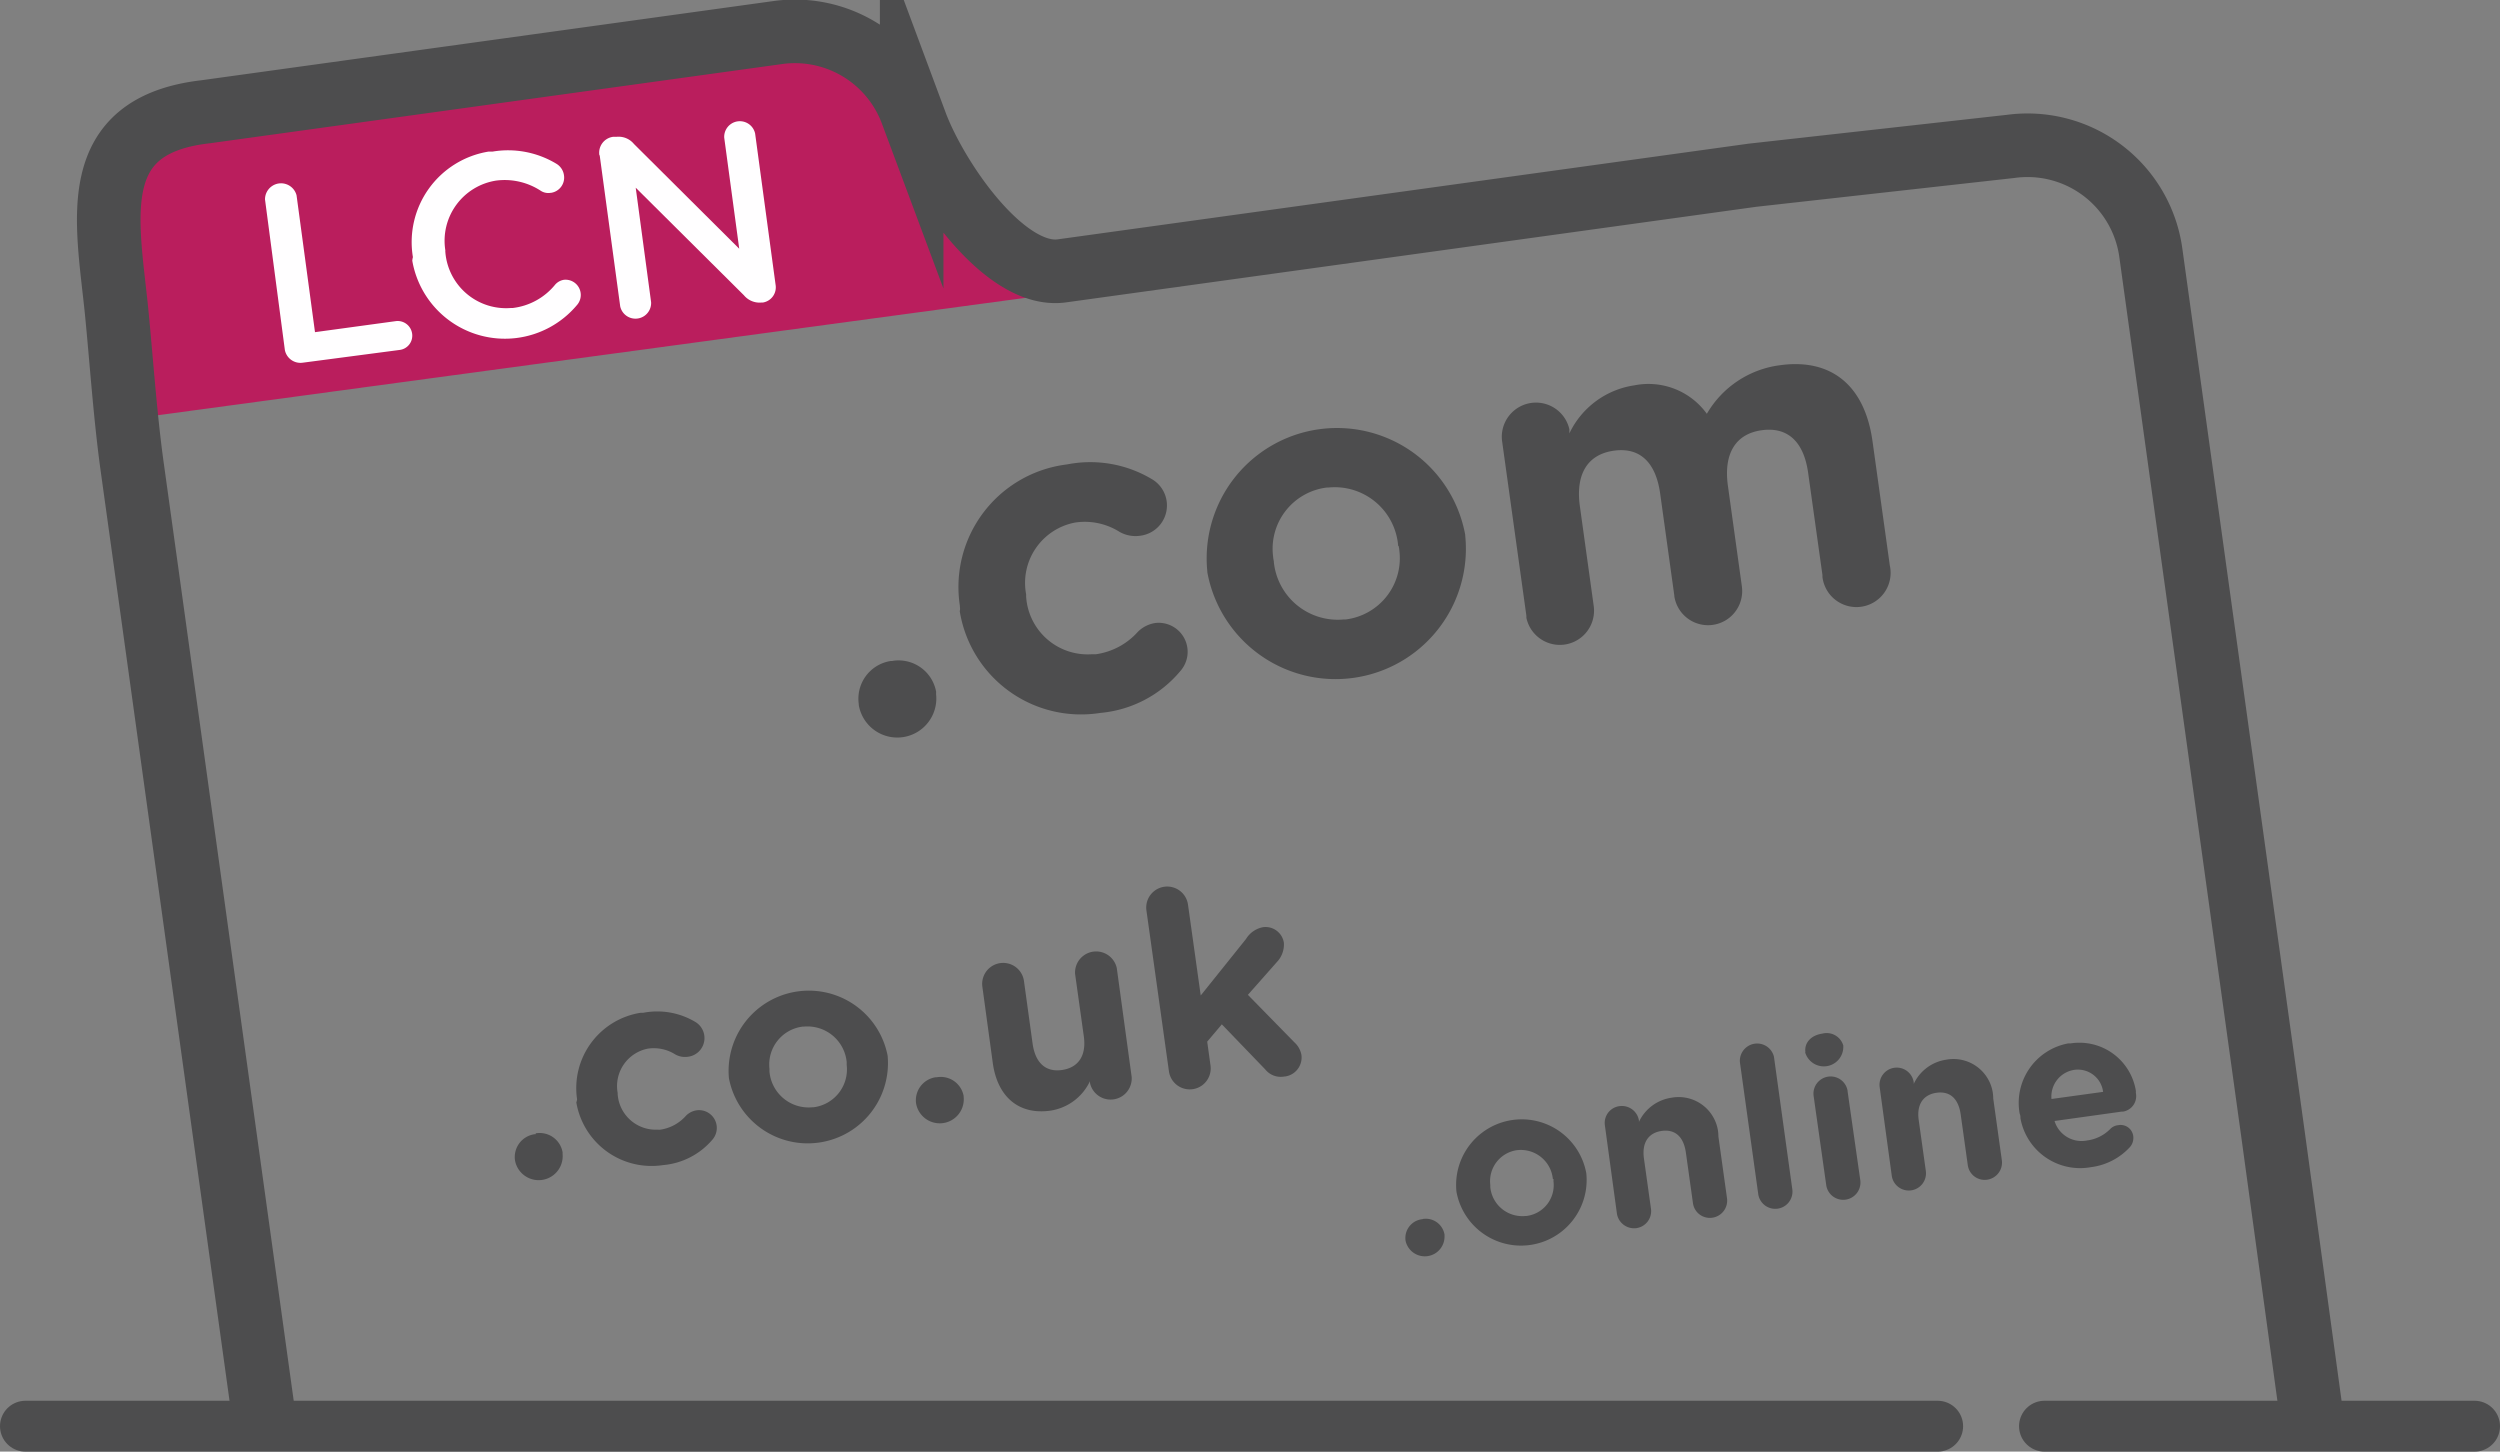
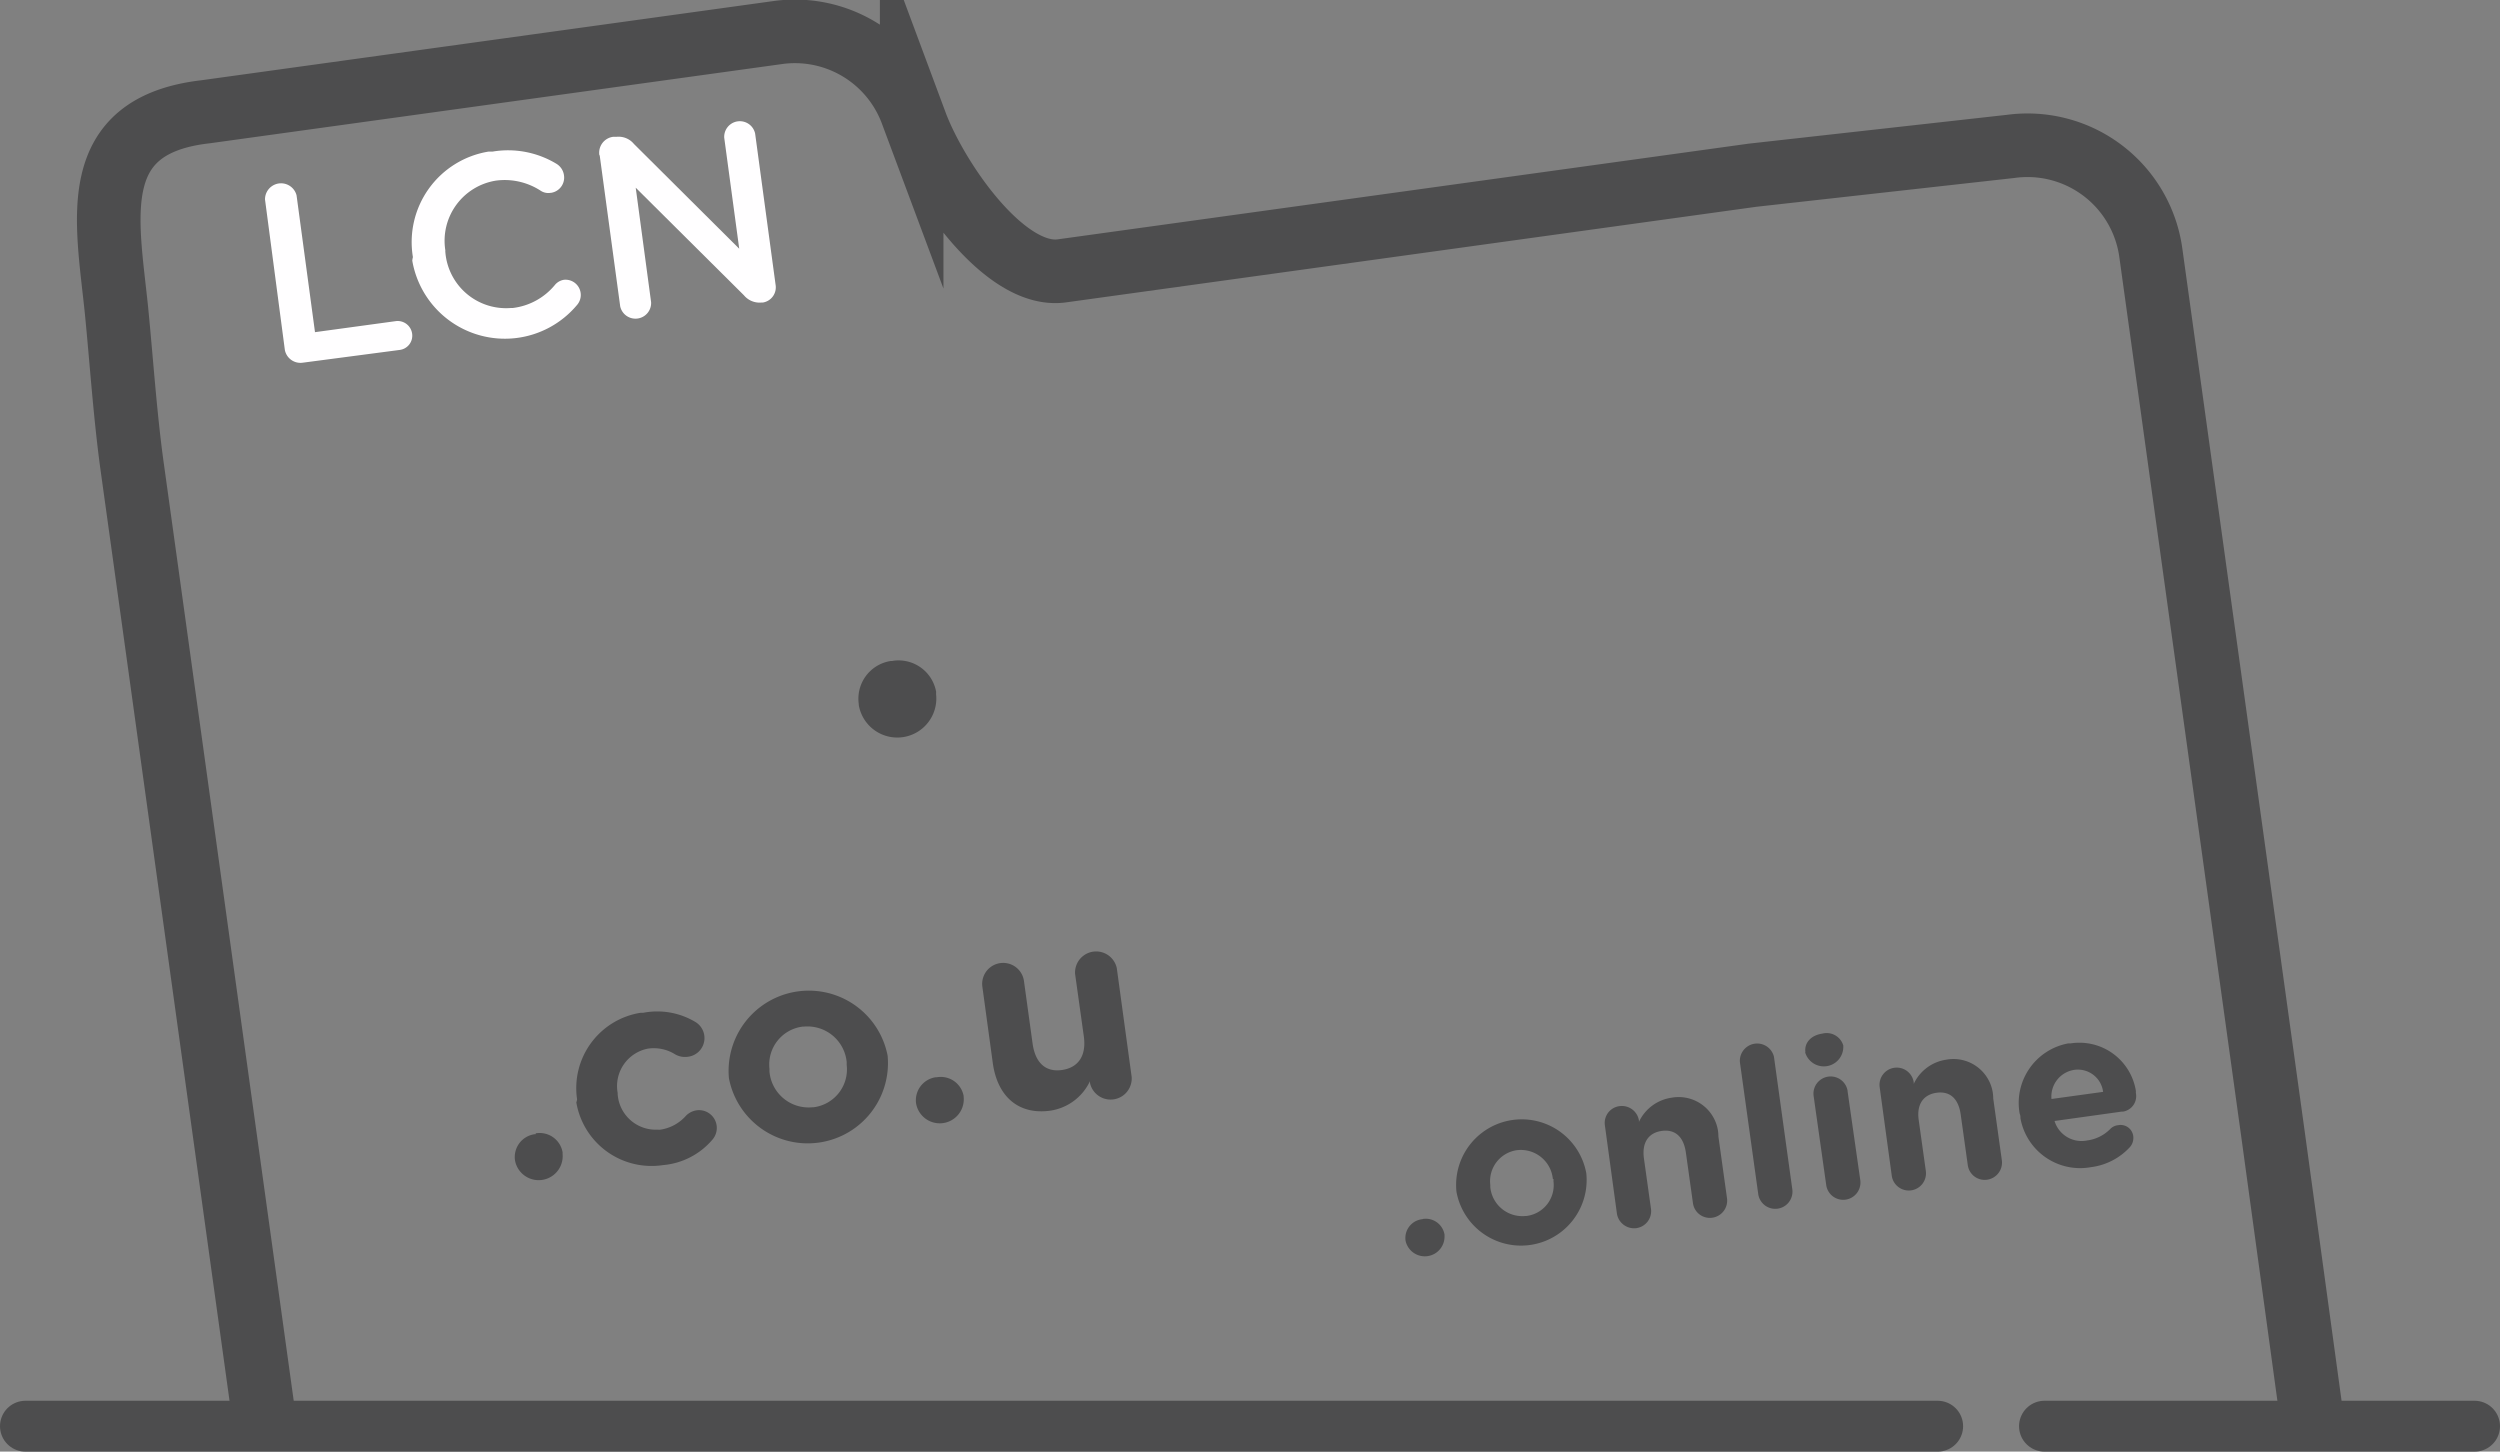
<svg xmlns="http://www.w3.org/2000/svg" id="Layer_1" data-name="Layer 1" viewBox="0 0 196.59 114.15">
  <rect x="0" y="0" width="196.59" height="114.15" fill="#808080" stroke="none" />
  <defs>
    <style>.cls-1{fill:#ba1e5d;}.cls-2,.cls-3{fill:none;stroke:#4d4d4e;stroke-linecap:round;}.cls-2{stroke-miterlimit:22.93;stroke-width:5px;}.cls-3{stroke-miterlimit:10;stroke-width:4px;}.cls-4{fill:#4d4d4e;}.cls-5{fill:#fffeff;}</style>
  </defs>
  <title>portfolio</title>
  <g id="Group_542" data-name="Group 542">
    <g id="Group_451" data-name="Group 451">
-       <path id="Path_745" data-name="Path 745" class="cls-1" d="M283.42,386.88c-4.54.63-9.89-8.13-11.49-12.43l-.32-.86a9.81,9.81,0,0,0-10.53-6.29l-45,6.24c-9.42,1.08-7.21,16.12-6.49,23.33" transform="translate(-199.68 -363.88)" />
      <path id="Path_745-2" data-name="Path 745-2" class="cls-1" d="M358,376.26" transform="translate(-199.68 -363.88)" />
    </g>
    <g id="Group_451-2" data-name="Group 451-2">
      <path id="Path_745-3" data-name="Path 745-3" class="cls-2" d="M381.34,474.41,378.41,453l-9.6-69.26a9.79,9.79,0,0,0-11-8.35h0l-20.33,2.27-54.3,7.52c-4.54.63-9.89-7.3-11.49-11.6l-.32-.86a9.8,9.8,0,0,0-10.53-6.28l-45,6.23c-9.42,1.08-7.74,8.41-7,15.61.4,4.05.68,8.32,1.24,12.35l1.06,7.63,9.16,66.11" transform="translate(-199.68 -363.88)" />
    </g>
    <line id="Line_293" data-name="Line 293" class="cls-3" x1="152.37" y1="112.15" x2="2" y2="112.15" />
    <line id="Line_294" data-name="Line 294" class="cls-3" x1="160.77" y1="112.15" x2="194.59" y2="112.15" />
    <g id="Group_539" data-name="Group 539">
      <path id="Path_1117" data-name="Path 1117" class="cls-4" d="M269.86,415.85a3,3,0,0,1,3.43,2.41h0a.68.68,0,0,1,0,.14v.07a3.07,3.07,0,0,1-6.08.84l0-.07a3,3,0,0,1,2.5-3.38h.14Z" transform="translate(-199.68 -363.88)" />
-       <path id="Path_1118" data-name="Path 1118" class="cls-4" d="M275.16,411.58v-.07a9.71,9.71,0,0,1,8.14-11.07h0l.34-.05a9.45,9.45,0,0,1,6.69,1.21,2.4,2.4,0,0,1-1,4.41h0a2.54,2.54,0,0,1-1.62-.31,5.12,5.12,0,0,0-3.48-.73,4.83,4.83,0,0,0-3.86,5.64h0l0,.1v.07a4.85,4.85,0,0,0,5.13,4.55h0l.34,0a5.44,5.44,0,0,0,3.32-1.77,2.46,2.46,0,0,1,1.37-.69,2.28,2.28,0,0,1,2,3.74,9.26,9.26,0,0,1-6.32,3.33,9.66,9.66,0,0,1-11.06-8h0C275.19,411.78,275.17,411.68,275.16,411.58Z" transform="translate(-199.68 -363.88)" />
-       <path id="Path_1119" data-name="Path 1119" class="cls-4" d="M294.62,408.89v-.07a10.25,10.25,0,0,1,20.28-2.88V406a10.25,10.25,0,0,1-20.28,2.88Zm15-2.09v-.06a5,5,0,0,0-5.5-4.52H304a4.85,4.85,0,0,0-4.21,5.41h0a2.5,2.5,0,0,0,.06.38v.07a5.05,5.05,0,0,0,5.51,4.51l.15,0a4.85,4.85,0,0,0,4.21-5.41,2.2,2.2,0,0,0-.06-.37Z" transform="translate(-199.68 -363.88)" />
-       <path id="Path_1120" data-name="Path 1120" class="cls-4" d="M317.79,398.51a2.69,2.69,0,0,1,5.3-.87v0s0,.07,0,.1l0,.22a6.75,6.75,0,0,1,5.12-3.78,5.66,5.66,0,0,1,5.69,2.24,7.79,7.79,0,0,1,5.75-3.82c3.95-.55,6.66,1.5,7.28,6l1.36,9.76a2.69,2.69,0,1,1-5.3.89v-.05s0-.07,0-.1l-1.12-8c-.34-2.52-1.64-3.66-3.64-3.39s-3,1.74-2.69,4.26l1.11,8a2.68,2.68,0,0,1-5.31.78v-.05l-1.11-8c-.35-2.52-1.64-3.66-3.64-3.38s-3,1.74-2.69,4.26l1.11,8a2.69,2.69,0,0,1-5.3.89v-.06s0-.06,0-.1Z" transform="translate(-199.68 -363.88)" />
    </g>
    <g id="Group_540" data-name="Group 540">
      <path id="Path_1121" data-name="Path 1121" class="cls-4" d="M241.81,453a1.83,1.83,0,0,1,2.11,1.49v.13a1.89,1.89,0,0,1-3.74.52v0a1.81,1.81,0,0,1,1.54-2.07h.08Z" transform="translate(-199.68 -363.88)" />
      <path id="Path_1122" data-name="Path 1122" class="cls-4" d="M245.06,450.33v0a6,6,0,0,1,5-6.81h0l.21,0a5.83,5.83,0,0,1,4.12.74,1.48,1.48,0,0,1-.62,2.72,1.56,1.56,0,0,1-1-.19,3.16,3.16,0,0,0-2.14-.45,3,3,0,0,0-2.38,3.48v.09a3,3,0,0,0,3.16,2.8h0a.75.75,0,0,0,.21,0,3.34,3.34,0,0,0,2-1.09,1.48,1.48,0,0,1,.84-.43,1.4,1.4,0,0,1,1.24,2.31,5.74,5.74,0,0,1-3.89,2,6,6,0,0,1-6.81-4.93h0A1.36,1.36,0,0,0,245.06,450.33Z" transform="translate(-199.68 -363.88)" />
      <path id="Path_1123" data-name="Path 1123" class="cls-4" d="M257,448.67v0a6.31,6.31,0,0,1,12.48-1.77v0A6.31,6.31,0,0,1,257,448.67Zm9.26-1.28v0a3.1,3.1,0,0,0-3.39-2.78h-.08a3,3,0,0,0-2.6,3.33h0a1.85,1.85,0,0,0,0,.23v0a3.09,3.09,0,0,0,3.39,2.78h.08a3,3,0,0,0,2.6-3.33h0l0-.23Z" transform="translate(-199.68 -363.88)" />
      <path id="Path_1124" data-name="Path 1124" class="cls-4" d="M273.35,448.59a1.83,1.83,0,0,1,2.11,1.49h0a.17.17,0,0,0,0,.07v0a1.89,1.89,0,0,1-3.74.52v0a1.83,1.83,0,0,1,1.54-2.08Z" transform="translate(-199.68 -363.88)" />
      <path id="Path_1125" data-name="Path 1125" class="cls-4" d="M288.67,448.57a1.66,1.66,0,0,1-3.28.46v-.13a4.11,4.11,0,0,1-3.13,2.32c-2.47.34-4.14-1.09-4.51-3.74l-.82-6a1.65,1.65,0,1,1,3.27-.46l.68,4.93c.22,1.55,1.06,2.25,2.31,2.07s1.93-1.08,1.72-2.63l-.69-4.93a1.66,1.66,0,0,1,3.28-.45Z" transform="translate(-199.68 -363.88)" />
-       <path id="Path_1126" data-name="Path 1126" class="cls-4" d="M289.83,435.47a1.65,1.65,0,0,1,3.27-.45l1,7.14,3.56-4.44a2,2,0,0,1,1.34-.93,1.46,1.46,0,0,1,1.64,1.23v0a2,2,0,0,1-.56,1.52l-2.27,2.57,3.65,3.73a1.76,1.76,0,0,1,.56,1,1.51,1.51,0,0,1-1.28,1.69h-.05a1.56,1.56,0,0,1-1.52-.56l-3.41-3.54-1.15,1.36.26,1.88a1.65,1.65,0,0,1-3.27.45Z" transform="translate(-199.68 -363.88)" />
    </g>
    <g id="Group_541" data-name="Group 541">
      <path id="Path_1127" data-name="Path 1127" class="cls-4" d="M311.54,459.74a1.49,1.49,0,0,1,1.73,1.22h0a.15.15,0,0,1,0,.07v0a1.55,1.55,0,0,1-3.06.43v0a1.49,1.49,0,0,1,1.25-1.7h.07Z" transform="translate(-199.68 -363.88)" />
      <path id="Path_1128" data-name="Path 1128" class="cls-4" d="M314.21,457.59v0a5.16,5.16,0,0,1,10.21-1.45v0a5.16,5.16,0,0,1-10.21,1.45Zm7.58-1v0a2.53,2.53,0,0,0-2.77-2.27H319a2.46,2.46,0,0,0-2.13,2.73h0c0,.06,0,.13,0,.18v0a2.53,2.53,0,0,0,2.77,2.27h.07a2.44,2.44,0,0,0,2.13-2.72l0-.19Z" transform="translate(-199.68 -363.88)" />
      <path id="Path_1129" data-name="Path 1129" class="cls-4" d="M325.88,452.36a1.33,1.33,0,0,1,1.17-1.5,1.36,1.36,0,0,1,1.51,1.13v.11a3.36,3.36,0,0,1,2.56-1.9,3.13,3.13,0,0,1,3.64,2.5h0a3.53,3.53,0,0,1,.05.56l.68,4.88a1.36,1.36,0,0,1-1.19,1.5,1.34,1.34,0,0,1-1.49-1.13l-.56-4c-.18-1.27-.87-1.84-1.89-1.7s-1.58.88-1.41,2.15l.56,4a1.35,1.35,0,0,1-1.18,1.5,1.37,1.37,0,0,1-1.5-1.13Z" transform="translate(-199.68 -363.88)" />
      <path id="Path_1130" data-name="Path 1130" class="cls-4" d="M336.5,447.41a1.36,1.36,0,0,1,2.68-.42V447l1.44,10.4a1.35,1.35,0,0,1-2.68.37Z" transform="translate(-199.68 -363.88)" />
      <path id="Path_1131" data-name="Path 1131" class="cls-4" d="M341.65,446.62c-.1-.77.48-1.34,1.33-1.46a1.36,1.36,0,0,1,1.65.94s0,.07,0,.11v0a1.53,1.53,0,0,1-3,.42Zm.65,3.47a1.35,1.35,0,1,1,2.67-.42.43.43,0,0,1,0,.05l1,7a1.36,1.36,0,0,1-1.19,1.5,1.35,1.35,0,0,1-1.49-1.13Z" transform="translate(-199.68 -363.88)" />
      <path id="Path_1132" data-name="Path 1132" class="cls-4" d="M347.49,449.37a1.35,1.35,0,0,1,2.68-.37h0l0,.11a3.36,3.36,0,0,1,2.55-1.9,3.13,3.13,0,0,1,3.65,2.5h0a3.31,3.31,0,0,1,.05.55l.68,4.88a1.36,1.36,0,0,1-1.18,1.51,1.34,1.34,0,0,1-1.5-1.14l-.56-4c-.18-1.27-.87-1.84-1.89-1.7s-1.59.88-1.41,2.15l.56,4a1.35,1.35,0,0,1-2.68.37Z" transform="translate(-199.68 -363.88)" />
      <path id="Path_1133" data-name="Path 1133" class="cls-4" d="M364.11,455.66a4.77,4.77,0,0,1-5.55-3.84h0c0-.12,0-.24-.06-.36v0a4.76,4.76,0,0,1,3.81-5.53h0l.18,0a4.5,4.5,0,0,1,5.15,3.75h0a1,1,0,0,0,0,.17,1.23,1.23,0,0,1-1,1.44h-.1l-5.3.74a2.22,2.22,0,0,0,2.57,1.53,3.1,3.1,0,0,0,1.81-.9,1,1,0,0,1,.63-.3,1,1,0,0,1,1.18.86h0v0a1.09,1.09,0,0,1-.25.85A5,5,0,0,1,364.11,455.66Zm.95-5.92a2,2,0,0,0-2.27-1.73A2.12,2.12,0,0,0,361,450.3Z" transform="translate(-199.68 -363.88)" />
    </g>
    <path id="Path_1105" data-name="Path 1105" class="cls-5" d="M220.52,379.57a1.26,1.26,0,0,1,2.48-.33L224.45,390l6.37-.87a1.15,1.15,0,0,1,1.27,1,1.13,1.13,0,0,1-1,1.27h0l-7.6,1a1.25,1.25,0,0,1-1.41-1Z" transform="translate(-199.68 -363.88)" />
    <path id="Path_1106" data-name="Path 1106" class="cls-5" d="M232.15,384.1h0a7.21,7.21,0,0,1,5.95-8.3h0l.32,0a7.35,7.35,0,0,1,5,.95,1.25,1.25,0,0,1,.61.92,1.21,1.21,0,0,1-1,1.37H243a1.1,1.1,0,0,1-.77-.14,5.19,5.19,0,0,0-3.53-.82,4.79,4.79,0,0,0-4,5.49.59.59,0,0,0,0,.13h0a4.79,4.79,0,0,0,5.16,4.4H240a5.07,5.07,0,0,0,3.33-1.83,1.15,1.15,0,0,1,.71-.39,1.2,1.2,0,0,1,1,2,7.39,7.39,0,0,1-12.94-3.5A1.49,1.49,0,0,1,232.15,384.1Z" transform="translate(-199.68 -363.88)" />
    <path id="Path_1107" data-name="Path 1107" class="cls-5" d="M246.81,376.07a1.26,1.26,0,0,1,1.07-1.43h0l.27,0a1.56,1.56,0,0,1,1.38.56l8.28,8.24-1.18-8.73a1.23,1.23,0,0,1,2.43-.33h0l1.61,11.9a1.21,1.21,0,0,1-1,1.39h0l-.1,0a1.6,1.6,0,0,1-1.39-.57l-8.51-8.46,1.21,9a1.23,1.23,0,0,1-2.43.33l-1.61-11.86Z" transform="translate(-199.68 -363.88)" />
  </g>
</svg>